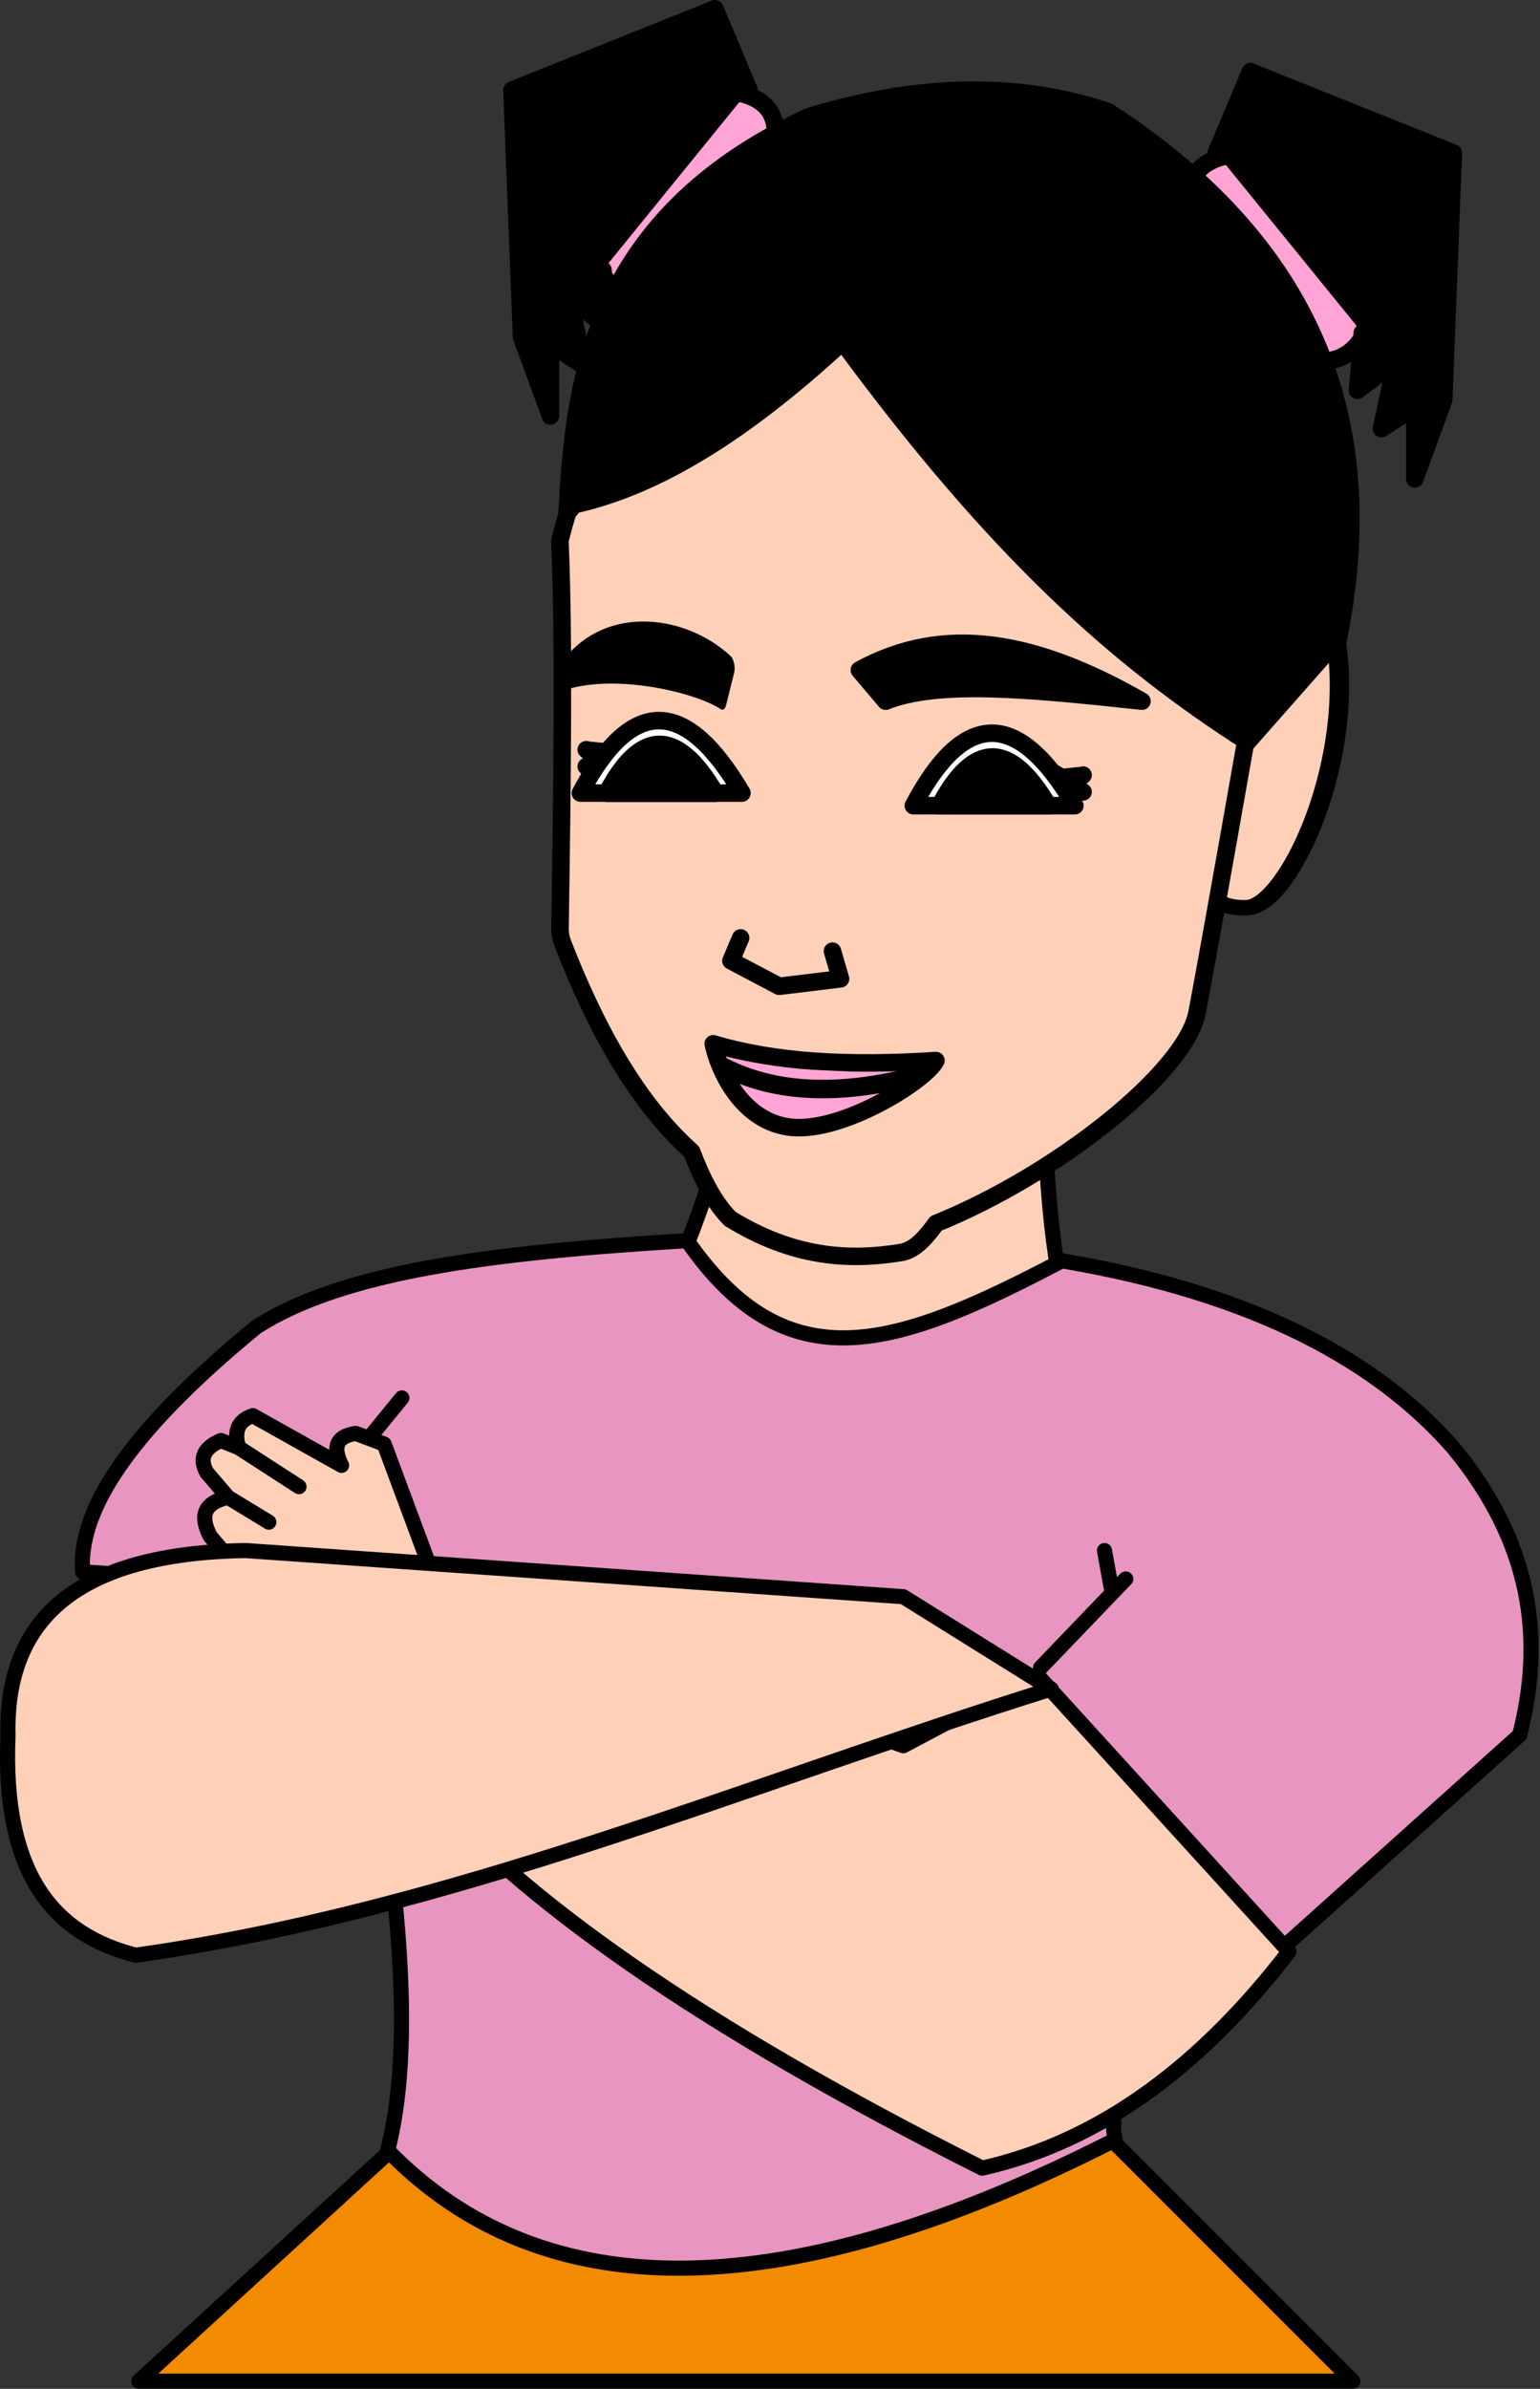
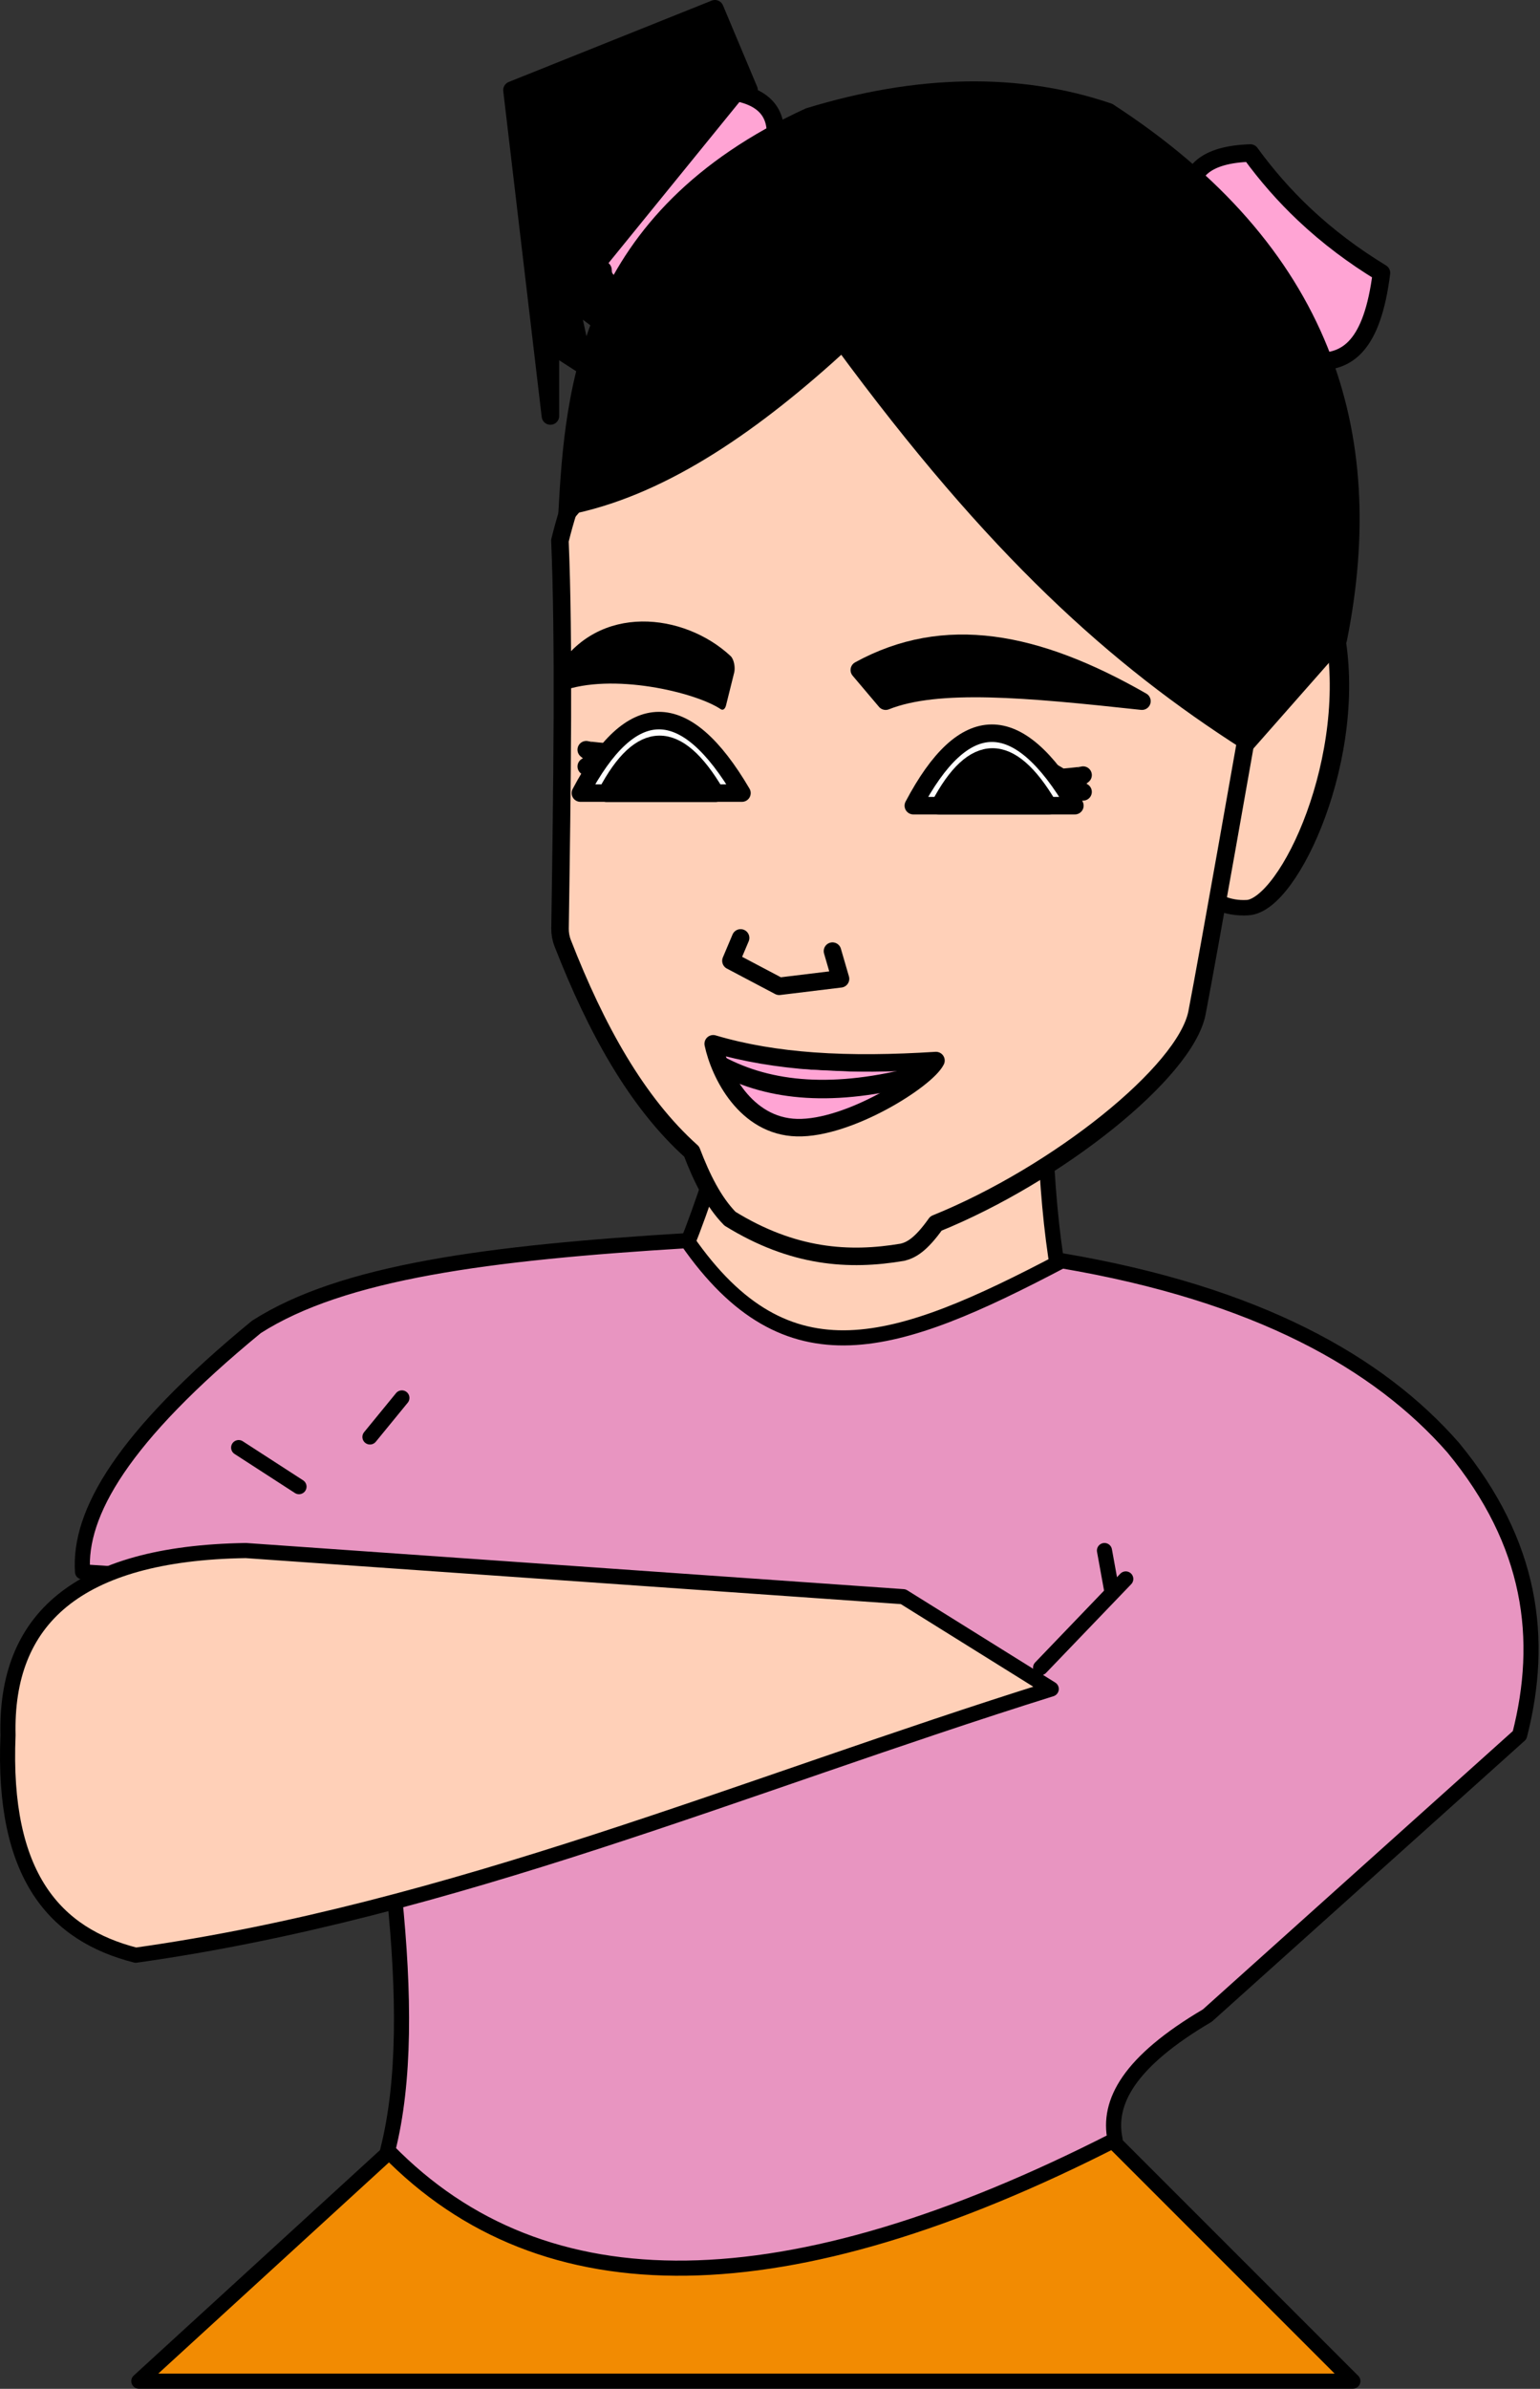
<svg xmlns="http://www.w3.org/2000/svg" width="100%" height="100%" viewBox="0 0 434 673" version="1.1" xml:space="preserve" style="fill-rule:evenodd;clip-rule:evenodd;stroke-linecap:round;stroke-linejoin:round;stroke-miterlimit:1.5;">
  <rect x="0" y="0" width="434" height="673" fill="#333333" stroke="none" />
  <g transform="matrix(1,0,0,1,-1239.74,-229.168)">
    <g>
      <path d="M1363,823L1278.87,900L1621,900L1553,832L1363,823Z" style="fill:rgb(242,139,2);stroke:black;stroke-width:4.26px;" />
      <path d="M1534,525C1533.55,589.094 1542.69,632.291 1569,638L1467.07,679L1397.33,610C1414.66,627.298 1433.24,595.002 1453,515L1534,525Z" style="fill:rgb(255,208,184);stroke:black;stroke-width:4.26px;" />
      <path d="M1433.38,578.688C1377.47,582.081 1336.28,587.444 1312,603C1274.19,634.054 1261.89,655.543 1263,672L1338,677C1347.9,735.902 1358.93,795.935 1349,835C1393.03,880.173 1461.32,879.263 1554,832C1551.76,821.424 1557.91,810.009 1580,797L1668,718C1674.92,691 1671.54,664 1649.27,637C1628.3,613.072 1594.06,593.682 1539,584.362C1492.06,609.037 1461.63,619.422 1433.38,578.688Z" style="fill:rgb(232,149,193);stroke:black;stroke-width:4.26px;" />
-       <path d="M1603,779C1578.83,810.365 1550.68,832.299 1516.54,840C1436.47,799.778 1385.76,763.749 1358,731L1299,662C1296.41,656.971 1296.38,652.762 1304,651L1298,644C1295.76,639.948 1297.31,637.012 1302,635L1307,637C1305.71,632.69 1306.57,629.453 1311,628L1336,642C1333.51,637.087 1334.33,633.832 1340,633L1348,636L1364,679C1400.57,688.637 1444.02,702.645 1494.29,721L1532,701L1603,779Z" style="fill:rgb(255,208,184);stroke:black;stroke-width:4.26px;" />
-       <path d="M1304,651L1315.5,658" style="fill:none;stroke:black;stroke-width:4.26px;" />
      <path d="M1309,666C1261.15,666.747 1241.2,685.63 1242,718C1240.31,757.827 1255.36,774.236 1278,780C1367.03,767.505 1449.4,732.093 1536,705L1494.29,679L1309,666Z" style="fill:rgb(255,208,184);stroke:black;stroke-width:4.26px;" />
      <path d="M1307,637L1324,648" style="fill:none;stroke:black;stroke-width:4.26px;" />
      <path d="M1344,634L1353,623" style="fill:none;stroke:black;stroke-width:4.26px;" />
      <path d="M1533,699L1557,674" style="fill:none;stroke:black;stroke-width:4.26px;" />
      <path d="M1553,677L1551,666" style="fill:none;stroke:black;stroke-width:4.26px;" />
    </g>
    <g transform="matrix(-0.675,0,0,0.675,1706.01,226.91)">
      <g transform="matrix(1,0,0,0.795,0,54.634)">
        <path d="M133.775,266C123.25,331.597 152.373,410.712 169.895,412C187.416,413.288 195,394 195,394C204.939,339.737 188.503,297.317 133.775,266Z" style="fill:rgb(255,208,184);stroke:black;stroke-width:8.1px;" />
      </g>
      <path d="M457,229C455.231,270.671 456.067,330.585 456.954,390.846C456.985,392.945 456.61,395.03 455.849,396.987C441.876,432.81 424.902,463.486 402,484C397.793,495.022 392.879,504.986 386,512C359.683,528.25 336.309,529.788 314,526C310.379,525.136 306.298,522.893 300,514C249.558,493.585 195.785,450.822 191,426C186.215,401.178 170,309 170,309C169.34,253.959 171.644,205.339 181,172C210.981,139.612 249.993,120.017 300,116C390.759,117.337 439.67,158.239 457,229Z" style="fill:rgb(255,208,184);stroke:black;stroke-width:7.31px;" />
      <g transform="matrix(1,0,0,1,-29,26.251)">
        <path d="M223,60C223.477,48.709 216.482,41.569 197.734,40.958C190.816,50.48 183.387,58.854 175.541,66.289C165.333,75.963 154.418,84.046 143,91C146.862,121.831 157.476,128.186 169.895,128L223,60Z" style="fill:rgb(255,164,212);stroke:black;stroke-width:7.31px;" />
-         <path d="M212,40.958L197.734,7L113,40.958L117,144L129.051,176.979L129.051,147L143,156L137,128.004L153,140L151,116" style="stroke:black;stroke-width:7.31px;" />
      </g>
      <g transform="matrix(-1,0,0,1,590.023,-1.42109e-14)">
        <path d="M223,60C223.477,48.709 216.482,41.569 197.734,40.958C190.816,50.48 183.387,58.854 175.541,66.289C165.333,75.963 154.418,84.046 143,91C146.862,121.831 157.476,128.186 169.895,128L223,60Z" style="fill:rgb(255,164,212);stroke:black;stroke-width:7.31px;" />
-         <path d="M212,40.958L197.734,7L113,40.958L117,144L129.051,176.979L129.051,147L143,156L137,128.004L153,140L151,116" style="stroke:black;stroke-width:7.31px;" />
+         <path d="M212,40.958L197.734,7L113,40.958L129.051,176.979L129.051,147L143,156L137,128.004L153,140L151,116" style="stroke:black;stroke-width:7.31px;" />
      </g>
      <path d="M214,296C262.36,290.746 299.344,287.368 321,296L332,283C296.356,263.463 258.188,270.678 214,296Z" style="stroke:black;stroke-width:7.31px;" />
      <g transform="matrix(-0.454,-0.057,-0.125,0.992,572.38,19.548)">
        <path d="M176.852,280C225.212,274.746 299.344,287.368 321,296L332,283C296.356,263.463 221.04,254.678 176.852,280Z" style="stroke:black;stroke-width:9.41px;" />
      </g>
      <g transform="matrix(1,0,0,1,-2,9.253)">
        <path d="M412.563,302.389C422.529,306.381 434.17,308.561 441,313L448,314L443,311C443,311 448.385,306.751 448,307C447.615,307.249 439,308 439,308C427.632,300.891 418.449,299.312 411.563,301.389" style="stroke:black;stroke-width:7.31px;" />
        <g transform="matrix(-1,0,0,1,688.582,10.597)">
          <path d="M412.563,298.301C422.529,302.292 431.17,310.561 438,315L448,314L443,311C443,311 448.385,306.751 448,307C447.615,307.249 439,308 439,308C427.632,300.891 410.449,294.121 403.563,296.199" style="stroke:black;stroke-width:7.31px;" />
        </g>
        <g transform="matrix(1,0,0,1,-15,-32.638)">
          <g transform="matrix(1,0,0,1,-2,3)">
            <path d="M261,360C284.884,319.355 307.345,319.985 328.447,360L261,360" style="fill:white;stroke:black;stroke-width:7.31px;" />
            <g transform="matrix(0.674,0,0,0.674,96.133,117.425)">
              <path d="M261,360C284.884,319.355 307.345,319.985 328.447,360L261,360" style="stroke:black;stroke-width:10.86px;" />
            </g>
          </g>
          <g transform="matrix(1,0,0,1,137,-2.258)">
            <path d="M261,360C284.884,319.355 307.345,319.985 328.447,360L261,360" style="fill:white;stroke:black;stroke-width:7.31px;" />
            <g transform="matrix(0.674,0,0,0.674,96.133,117.425)">
              <path d="M261,360C284.884,319.355 307.345,319.985 328.447,360L261,360" style="stroke:black;stroke-width:10.86px;" />
            </g>
          </g>
        </g>
      </g>
      <g>
        <path d="M300,446C317.804,447.126 334.944,447.413 351.241,446.227C365.885,445.161 379.848,442.905 393,439C390.326,451.589 379.563,473.472 358,474C336.437,474.528 304.063,454.056 300,446" style="fill:rgb(255,164,212);stroke:black;stroke-width:7.31px;" />
        <g transform="matrix(0.892,0,0,1,39.258,-2.84217e-14)">
          <path d="M300,452C340.018,461.576 369.934,458.931 393,448" style="fill:rgb(255,164,212);stroke:black;stroke-width:7.72px;" />
        </g>
      </g>
      <g transform="matrix(1,0,0,1,-6,-21)">
        <path d="M345,167C280.99,254.096 230.542,299.064 175.895,334L138,291C120.793,204.75 144.397,129.212 234,71C271.63,58.212 313.359,59.087 359,73C451.456,115.512 457.161,186.625 460,238.5L457,235C418.917,226.576 381.748,200.796 345,167" style="stroke:black;stroke-width:7.31px;" />
      </g>
      <g transform="matrix(1,0,0,1,-7,-2)">
        <path d="M388.559,396.805L392.598,406.363L372.441,417L346.844,413.883L350.207,402.324" style="fill:none;stroke:black;stroke-width:7.31px;" />
      </g>
    </g>
  </g>
</svg>